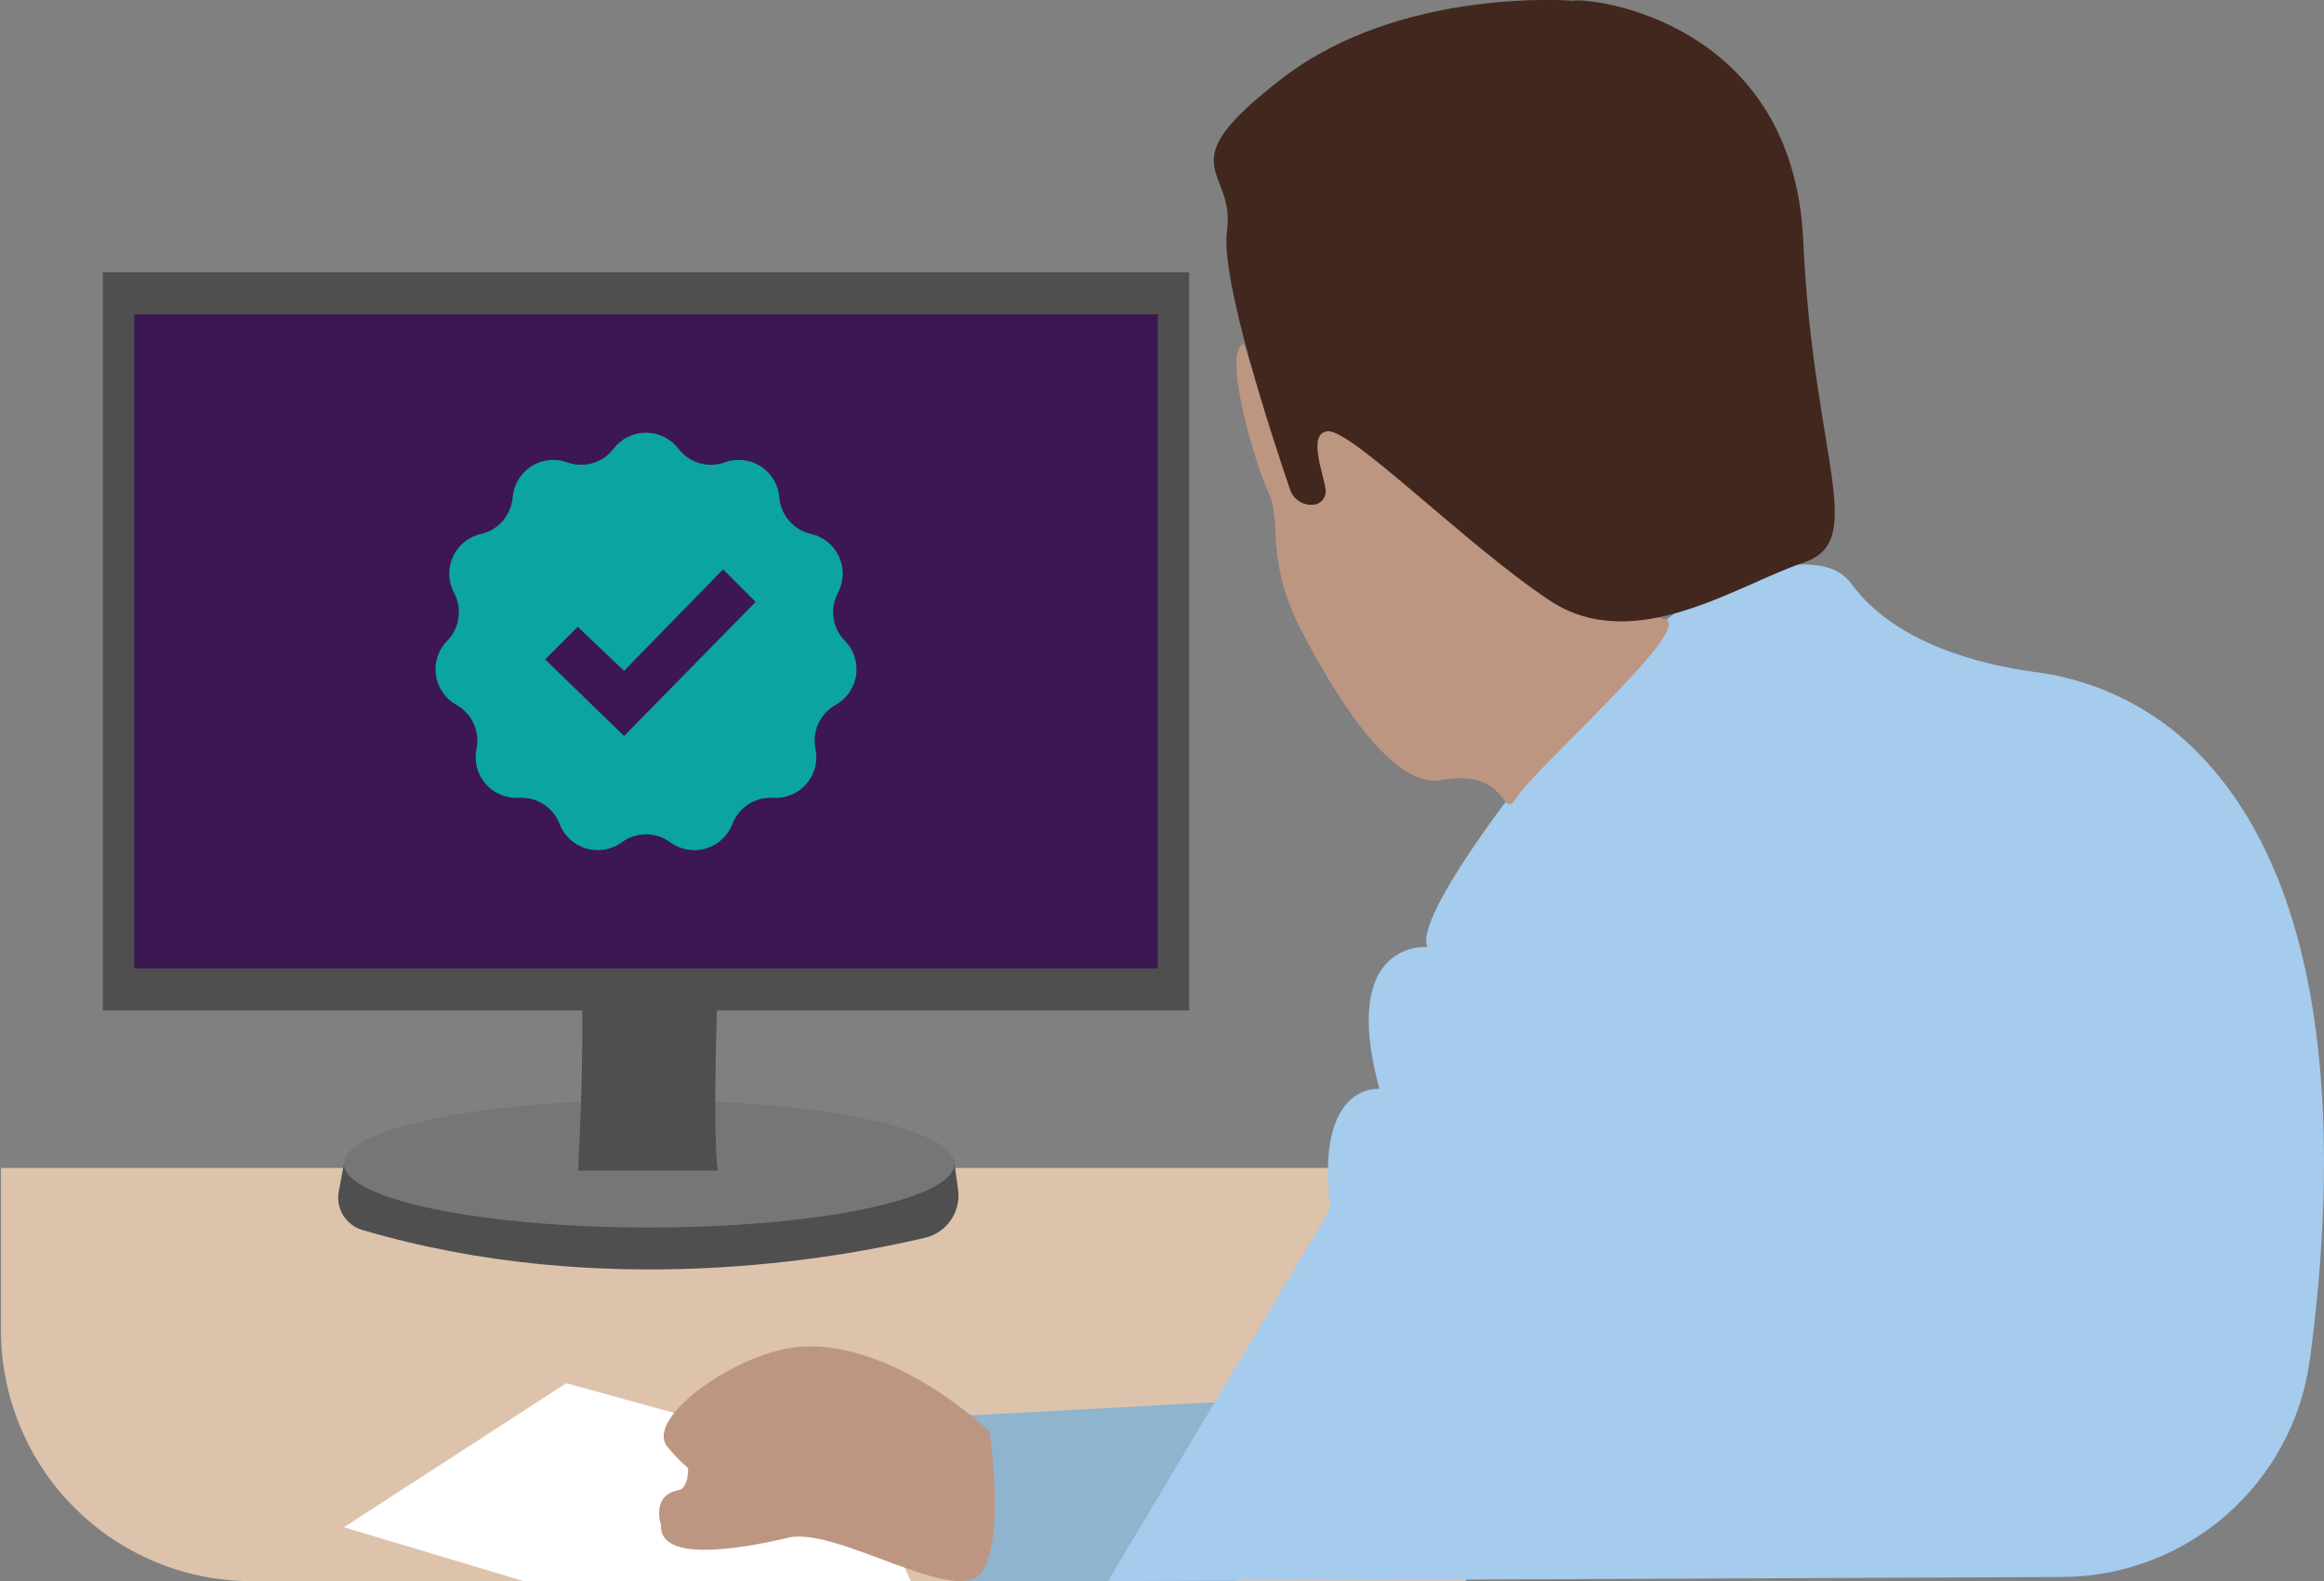
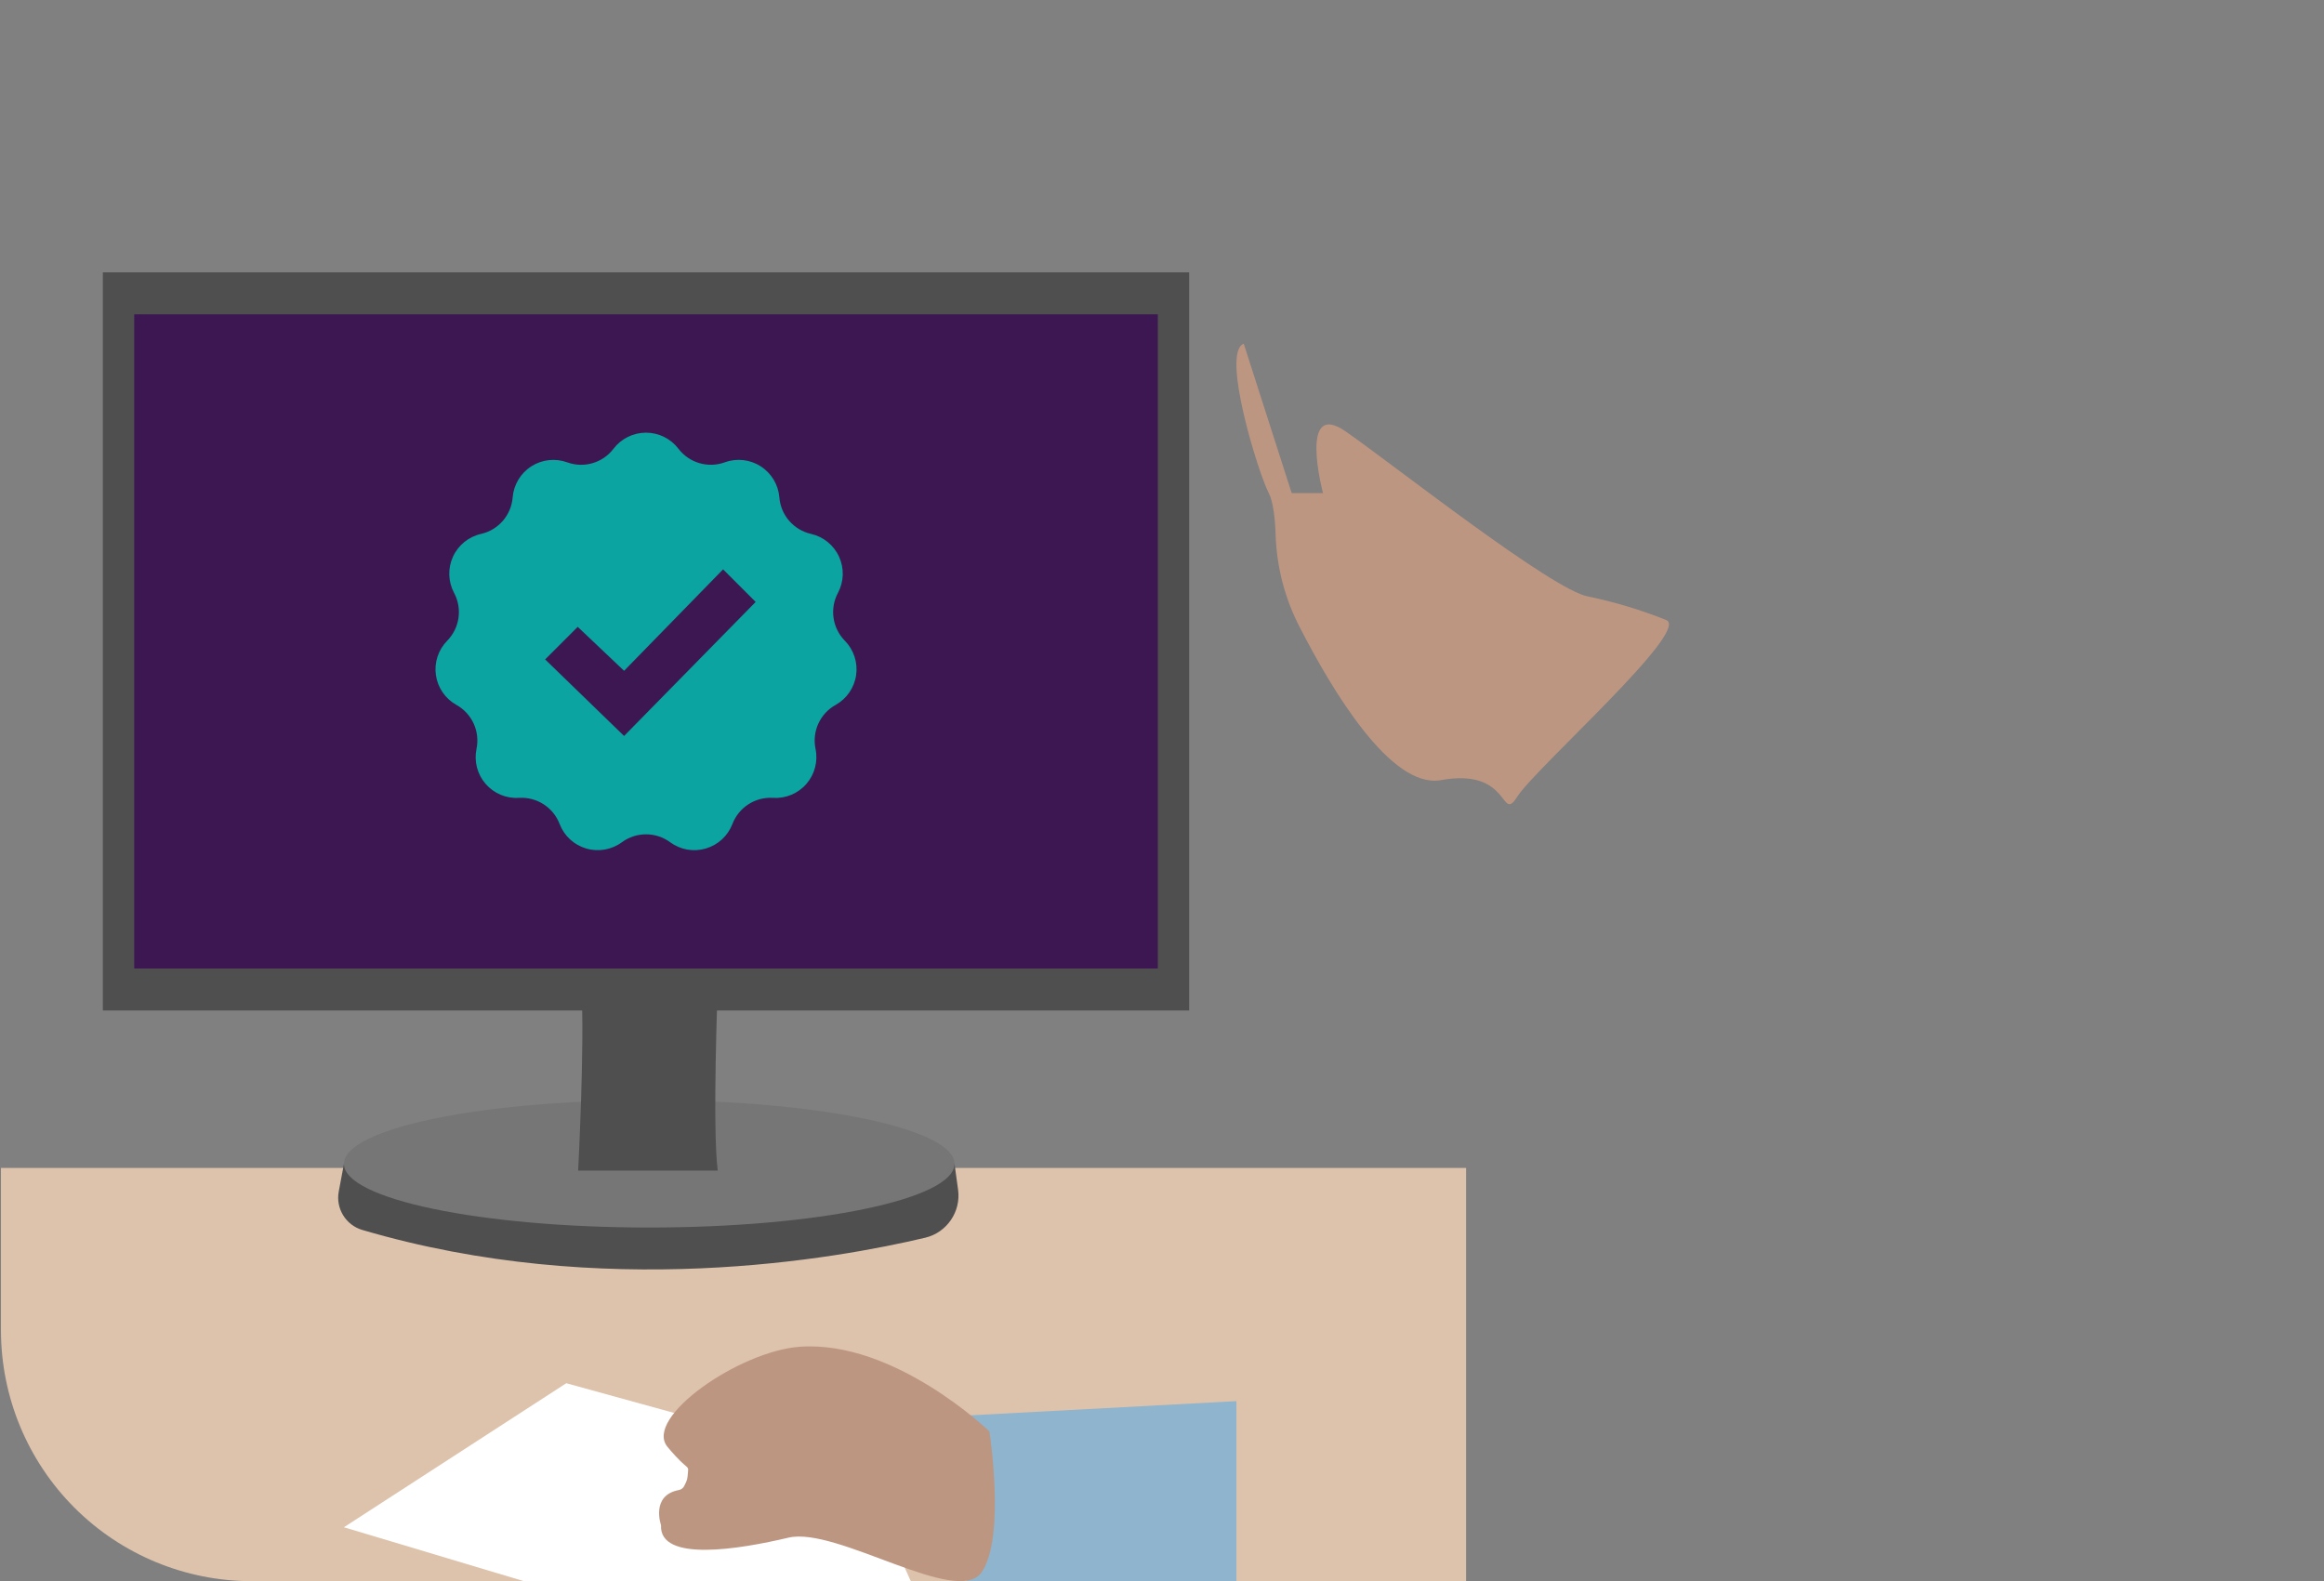
<svg xmlns="http://www.w3.org/2000/svg" width="100%" height="100%" viewBox="0 0 1418 965" version="1.1" xml:space="preserve" style="fill-rule:evenodd;clip-rule:evenodd;stroke-linejoin:round;stroke-miterlimit:2;">
  <rect x="0" y="0" width="1418" height="965" fill="#808080" stroke="none" />
  <g transform="matrix(1,0,0,1,2.27374e-13,-453.017)">
    <g id="Layer_6" transform="matrix(-1.435,0,0,1.435,1598.84,-613.819)">
      <g transform="matrix(0.614,0,0,1,368.078,373.15)">
        <path d="M1214.47,866.98L199.87,866.98L199.87,1042.7L1040.76,1042.7C1086.83,1042.7 1131.02,1031.46 1163.59,1011.45C1196.17,991.433 1214.47,964.291 1214.47,935.989L1214.47,866.98Z" style="fill:rgb(221,195,172);" />
      </g>
      <g>
        <g transform="matrix(1,0,0,1,0,373.15)">
          <path d="M708.32,865.23L706.8,876.23C705.506,885.551 711.569,894.436 720.72,896.63C758.64,905.63 857.97,923.52 960.25,893.3C967.196,891.207 971.492,884.128 970.14,877L967.94,865.28" style="fill:rgb(80,79,80);fill-rule:nonzero;" />
        </g>
        <g transform="matrix(1,0,0,1,0,373.15)">
          <ellipse cx="838.13" cy="865.23" rx="129.81" ry="27.08" style="fill:rgb(118,118,118);" />
        </g>
        <g transform="matrix(1,0,0,1,0,373.15)">
          <rect x="608.55" y="486.11" width="461.89" height="313.9" style="fill:rgb(80,79,80);" />
        </g>
        <g transform="matrix(1,0,0,1,0,373.15)">
          <rect x="621.88" y="503.97" width="435.22" height="278.19" style="fill:rgb(60,23,82);" />
        </g>
        <g transform="matrix(-7.459,0,0,7.459,929,926.707)">
          <path d="M23.334,11.96C22.621,11.234 22.462,10.131 22.941,9.233C23.283,8.593 23.307,7.832 23.005,7.171C22.704,6.511 22.112,6.029 21.404,5.869C20.413,5.644 19.682,4.802 19.601,3.788C19.542,3.065 19.15,2.41 18.539,2.018C17.93,1.625 17.172,1.54 16.489,1.789C15.533,2.136 14.463,1.821 13.847,1.013C13.407,0.437 12.723,0.098 11.997,0.098C11.272,0.098 10.588,0.437 10.148,1.013C9.535,1.822 8.465,2.137 7.509,1.79C6.827,1.542 6.069,1.627 5.459,2.019C4.849,2.411 4.456,3.066 4.398,3.789C4.316,4.803 3.586,5.646 2.595,5.87C1.887,6.03 1.295,6.512 0.994,7.172C0.693,7.832 0.717,8.594 1.059,9.233C1.538,10.13 1.379,11.234 0.667,11.96C0.158,12.477 -0.08,13.202 0.023,13.92C0.126,14.638 0.559,15.267 1.193,15.62C2.081,16.115 2.545,17.13 2.337,18.125C2.19,18.835 2.381,19.573 2.856,20.121C3.332,20.67 4.036,20.965 4.758,20.919C5.774,20.856 6.711,21.459 7.075,22.408C7.334,23.086 7.895,23.603 8.592,23.807C9.287,24.011 10.039,23.879 10.623,23.45C11.442,22.847 12.559,22.847 13.377,23.45C13.961,23.88 14.713,24.012 15.408,23.807C16.105,23.603 16.666,23.085 16.926,22.408C17.289,21.459 18.227,20.855 19.242,20.919C19.966,20.965 20.669,20.67 21.144,20.121C21.619,19.573 21.811,18.835 21.663,18.125C21.456,17.13 21.919,16.115 22.808,15.62C23.441,15.266 23.873,14.638 23.977,13.92C24.081,13.202 23.842,12.477 23.334,11.96ZM10.75,17.39L6.25,13.026L8.107,11.169L10.75,13.675L16.393,7.891L18.25,9.748L10.75,17.39Z" style="fill:rgb(11,164,161);fill-rule:nonzero;" />
        </g>
        <g transform="matrix(1,0,0,1,0,373.15)">
          <path d="M809,790.28C809,790.28 811.33,850 809,868.1L868.35,868.1C868.35,868.1 865.48,814 867,790.28" style="fill:rgb(80,79,80);fill-rule:nonzero;" />
        </g>
      </g>
      <g transform="matrix(1,0,0,1,1.91847e-13,-2.15)">
        <g transform="matrix(1,0,0,1,82.65,373.15)">
          <path d="M666.5,994.93L790.74,960.67L885.29,1021.92L808.79,1044.85L644.27,1044.85L666.5,994.93Z" style="fill:white;fill-rule:nonzero;" />
        </g>
        <g id="Layer_10" transform="matrix(1,0,0,1,82.65,373.15)">
          <path d="M505.81,968.29L620.59,974.42L620.59,1044.85L505.81,1044.85L505.81,968.29Z" style="fill:rgb(142,180,206);fill-rule:nonzero;" />
        </g>
        <g id="Layer_9" transform="matrix(1,0,0,1,82.65,373.15)">
-           <path d="M244.21,620.81C249.81,613.17 259.02,612.1 268.49,612.61C301.77,614.48 328.41,638.55 347.74,659.61C365,678.28 431.62,760.15 424.6,775.16C424.6,775.16 462.33,771.71 445.01,835.53C445.01,835.53 472.55,832.41 465.88,886.53L560.43,1044.82C560.43,1044.82 296.148,1043.68 154.672,1043.07C101.445,1042.84 56.527,1003.42 49.387,950.672C38.144,867.307 36.368,748.572 101.45,688.19C119.509,671.74 142.215,661.26 166.45,658.19C188.34,655.25 225.47,646.49 244.21,620.81Z" style="fill:rgb(165,203,237);fill-rule:nonzero;" />
-         </g>
+           </g>
        <g transform="matrix(1,0,0,1,82.65,373.15)">
          <path d="M502.69,518.62L482.31,582.13L469,582.13C469,582.13 479.66,541.76 459.25,555.98C438.84,570.2 371.46,623.44 356.25,626.11C344.917,628.461 333.814,631.807 323.07,636.11C312.326,640.413 378.73,699.11 386.43,711.29C393.66,722.78 388.93,698.78 418.82,704.19C440.11,708.04 465.16,665.9 478.9,639.14C485.14,627.092 488.63,613.809 489.12,600.25C489.33,593.25 490.12,585.85 492.05,582.12C496.49,573.67 512.46,522.17 502.69,518.62Z" style="fill:rgb(189,150,130);fill-rule:nonzero;" />
        </g>
        <g transform="matrix(1,0,0,1,82.65,373.15)">
          <path d="M739.77,1002.66C739.442,1001.92 739.239,1001.13 739.17,1000.33C738.69,994.2 737.92,999.52 747.69,987.76C758.04,975.32 717.08,946.93 691.32,945.15C651.01,942.37 610.84,981.15 610.84,981.15C610.84,981.15 603.84,1025.98 614.11,1041.02C624.38,1056.06 675.74,1021.48 696.29,1026.35C716.84,1031.22 751.29,1037.02 750.46,1021.03C750.46,1021.03 754.99,1008.35 742.85,1006.09C741.814,1005.89 740.941,1005.19 740.52,1004.22L739.77,1002.66Z" style="fill:rgb(189,150,130);fill-rule:nonzero;" />
        </g>
        <g transform="matrix(1,0,0,1,82.65,373.15)">
-           <path d="M509.81,470.68C512.67,491.35 490.55,558.46 482.99,580.68C481.557,584.866 477.391,587.532 472.99,587.08C470.081,586.802 467.833,584.329 467.833,581.406C467.833,581.22 467.842,581.035 467.86,580.85C468.42,574.65 475.86,557.03 467.19,555.85C457.19,554.53 408.61,603.85 372.66,627.76C336.71,651.67 292.77,621.1 264.81,611.76C236.85,602.42 260.55,567.96 264.81,474.62C269.09,380.92 355.53,371.26 362.66,372.75C362.66,372.75 435.25,366.75 485.83,405.38C536.41,444.01 506,443.26 509.81,470.68Z" style="fill:rgb(65,39,30);fill-rule:nonzero;" />
-         </g>
+           </g>
      </g>
    </g>
  </g>
</svg>